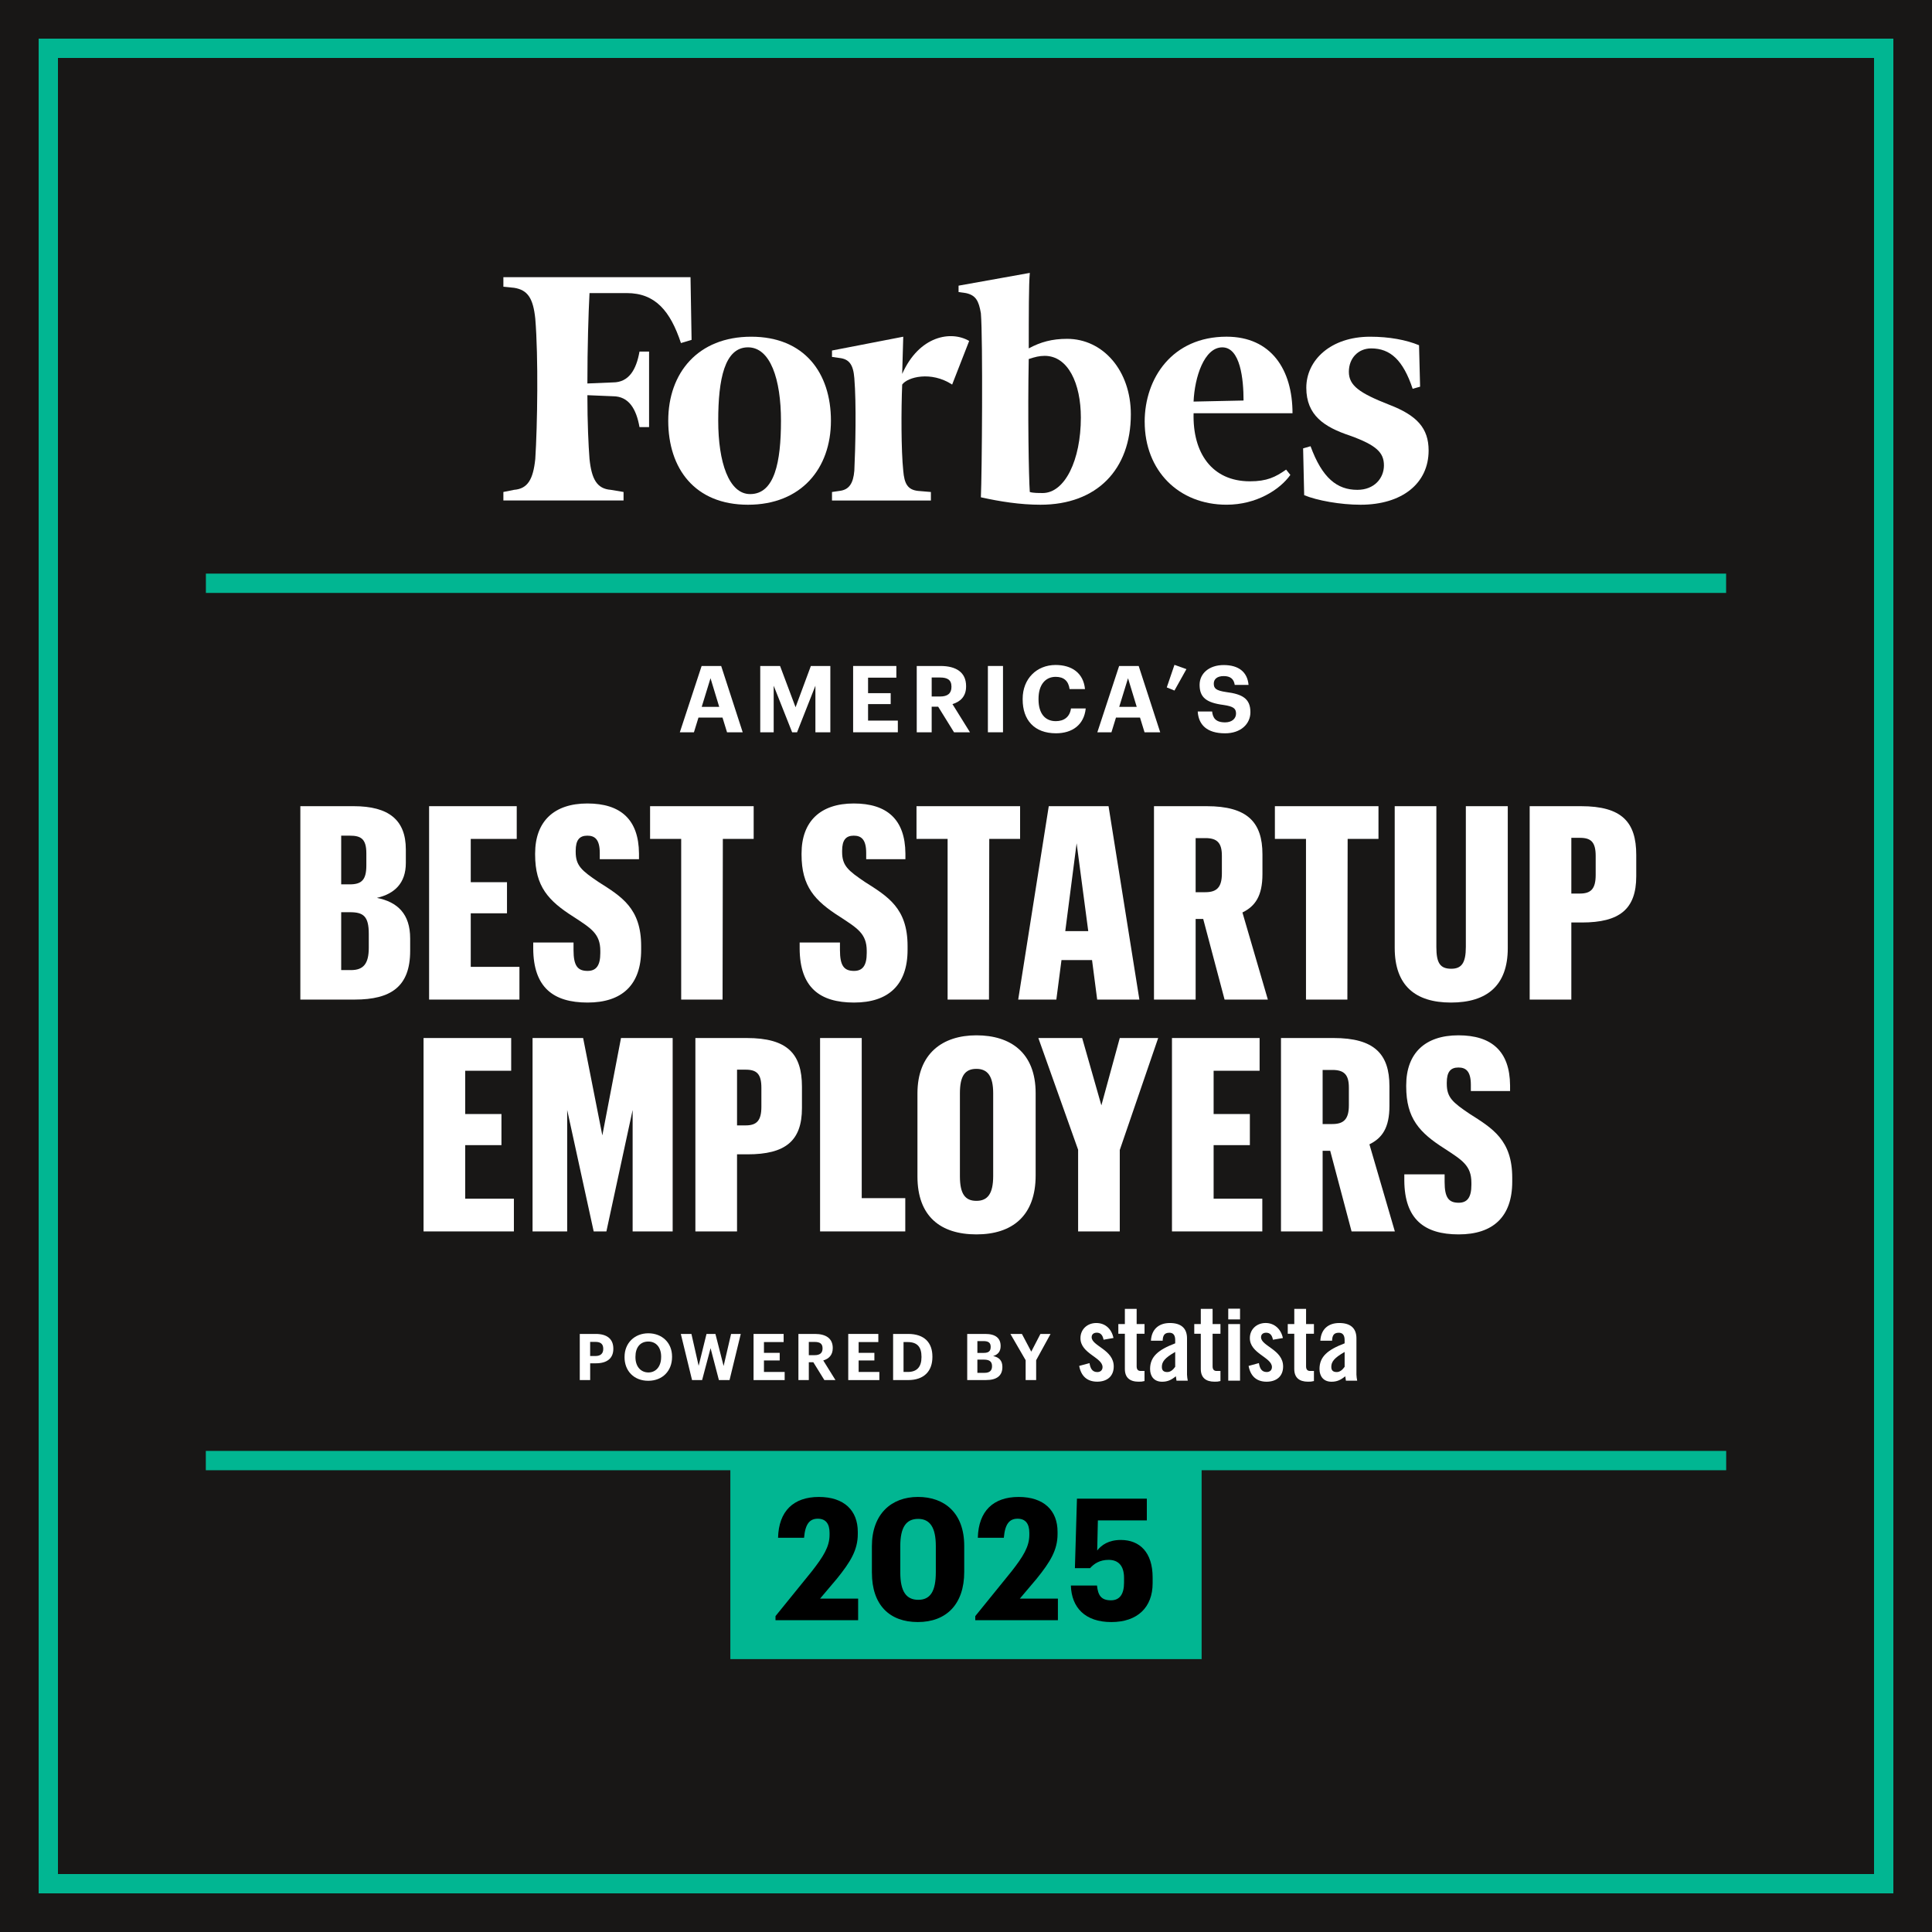
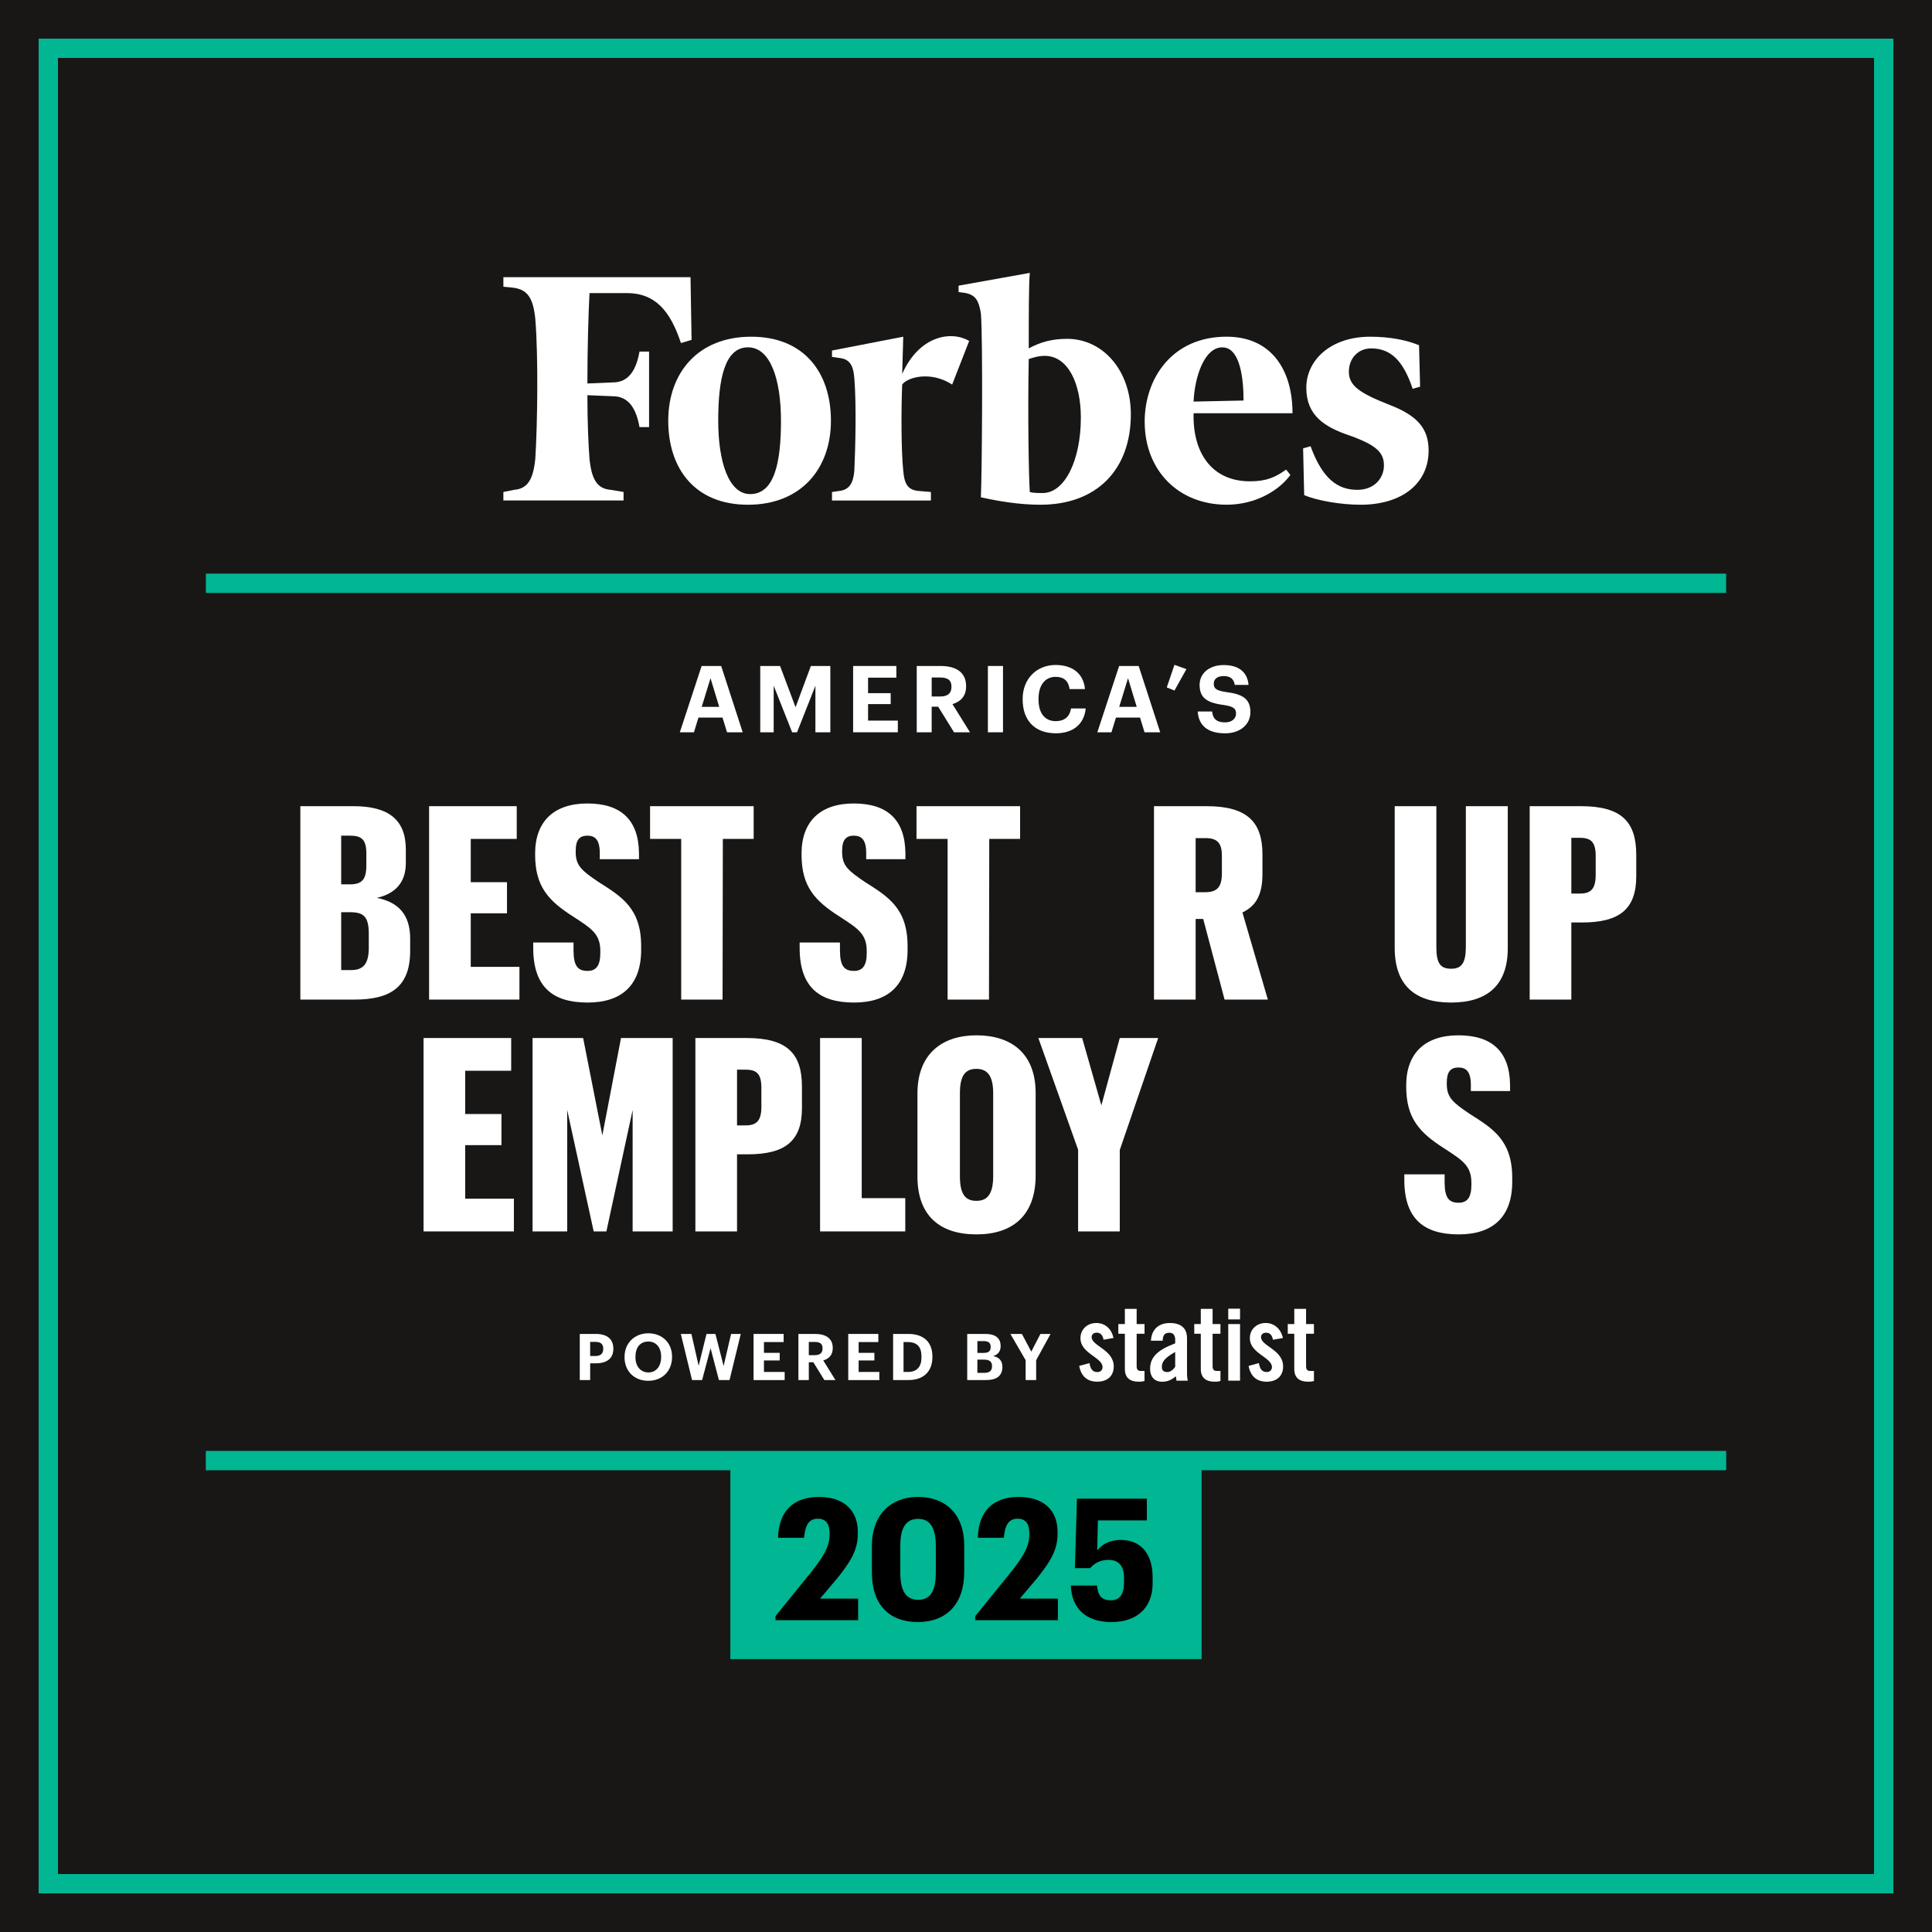
<svg xmlns="http://www.w3.org/2000/svg" id="Layer_1" version="1.1" viewBox="0 0 1000 1000">
  <defs>
    <style>
      .st0, .st1 {
        fill: #fff;
      }

      .st1 {
        fill-rule: evenodd;
      }

      .st2 {
        fill: none;
        stroke: #01b692;
        stroke-miterlimit: 10;
        stroke-width: 10px;
      }

      .st3 {
        fill: #01b692;
      }

      .st4 {
        fill: #181716;
      }
    </style>
  </defs>
  <rect class="st4" width="1000" height="1000" />
  <rect class="st2" x="25" y="25" width="950" height="950" />
  <g>
    <path class="st1" d="M552.29,175.38c-7.71,0-13.76,1.65-19.81,4.95,0-17.61,0-33.57.55-39.08l-36.88,6.61v3.3l3.85.55c4.96,1.1,6.61,3.85,7.7,10.46,1.1,13.21.55,83.66,0,95.23,9.9,2.2,20.37,3.85,30.83,3.85,29.18,0,46.79-18.17,46.79-46.79,0-22.57-14.32-39.08-33.03-39.08h0ZM539.64,255.19c-2.21,0-4.96,0-6.62-.54-.55-7.71-1.1-40.19-.55-68.81,3.3-1.1,5.5-1.65,8.26-1.65,12.11,0,18.72,14.31,18.72,31.93,0,22.01-8.26,39.08-19.81,39.08h0Z" />
    <path class="st1" d="M357.43,143.46h-96.88v4.95l5.5.55c7.16,1.1,9.91,5.5,11.01,15.96,1.65,19.82,1.1,55.59,0,72.66-1.1,10.46-3.85,15.41-11.01,15.96l-5.5,1.11v4.4h62.2v-4.4l-6.61-1.11c-7.15-.55-9.91-5.49-11.01-15.96-.55-7.16-1.1-18.72-1.1-33.03l13.21.55c8.26,0,12.11,6.61,13.76,15.96h4.96v-39.08h-4.96c-1.65,9.36-5.5,15.96-13.76,15.96l-13.21.55c0-18.72.55-36.33,1.1-46.79h19.26c14.87,0,22.57,9.35,28.07,25.87l5.5-1.65-.55-32.47h0Z" />
    <path class="st1" d="M388.81,174.28c27.52,0,41.28,18.72,41.28,43.48s-15.41,43.49-42.93,43.49-41.28-18.72-41.28-43.49,15.41-43.48,42.93-43.48h0ZM387.16,179.78c-12.11,0-15.41,16.51-15.41,37.98s5.5,37.98,16.52,37.98c12.66,0,15.96-16.51,15.96-37.98s-5.5-37.98-17.06-37.98h0Z" />
    <path class="st1" d="M592.48,218.31c0-22.57,14.31-44.04,42.38-44.04,23.12,0,34.14,17.07,34.14,39.63h-51.2c-.55,20.36,9.36,35.23,29.18,35.23,8.81,0,13.21-2.2,18.71-6.06l2.2,2.75c-5.5,7.7-17.61,15.42-33.02,15.42-24.77,0-42.38-17.61-42.38-42.94h0ZM617.79,207.86l25.87-.55c0-11.01-1.65-27.52-11-27.52s-14.32,15.41-14.87,28.08h0Z" />
    <path class="st1" d="M734.49,178.69c-6.61-2.76-15.41-4.41-25.32-4.41-20.37,0-33.03,12.11-33.03,26.42s9.36,20.37,22.57,24.77c13.76,4.95,17.61,8.8,17.61,15.41s-4.95,12.66-13.76,12.66c-10.46,0-18.17-6.05-24.22-22.57l-3.85,1.11.55,24.22c6.61,2.75,18.71,4.95,29.18,4.95,21.46,0,35.23-11.01,35.23-28.08,0-11.56-6.06-18.17-20.37-23.67-15.41-6.05-20.91-9.9-20.91-17.06s4.95-12.11,11.55-12.11c9.91,0,16.52,6.05,21.47,20.91l3.85-1.09-.55-21.47h0Z" />
    <path class="st1" d="M501.65,176.48c-9.36-5.5-25.87-2.76-34.68,17.06l.55-19.26-36.88,7.15v3.31l3.86.55c4.95.56,7.15,3.3,7.7,10.46,1.1,13.21.55,36.33,0,47.89-.55,6.6-2.75,9.9-7.7,10.46l-3.86.56v4.4h51.19v-4.4l-6.6-.56c-5.5-.56-7.16-3.85-7.71-10.46-1.1-10.46-1.1-31.37-.55-44.59,2.75-3.86,14.86-7.16,25.86,0l8.81-22.57h0Z" />
  </g>
  <g>
    <path class="st0" d="M155.46,417.28h27.58c18.2,0,27.02,7.14,27.02,22.4v7c0,10.5-5.88,15.96-14.98,18.06,10.64,2.1,17.22,8.26,17.22,21v6.44c0,18.48-9.94,25.2-28.7,25.2h-28.14v-100.1ZM181.08,457.74c6.16,0,8.54-2.38,8.54-9.8v-6.3c0-7.56-2.94-9.1-8.54-9.1h-4.48v25.2h4.48ZM181.64,502.12c6.44,0,9.24-3.22,9.24-11.62v-7.14c0-9.1-2.8-11.2-9.66-11.2h-4.62v29.96h5.04Z" />
    <path class="st0" d="M222.1,417.28h45.36v16.94h-23.8v22.4h18.76v16.1h-18.76v27.72h25.2v16.94h-46.76v-100.1Z" />
    <path class="st0" d="M276,491.06v-3.22h20.86v3.92c0,8.12,2.1,10.78,7.28,10.78,4.48,0,6.58-2.8,6.58-9.24v-1.12c0-8.96-4.9-11.76-13.86-17.64-13.02-8.26-19.88-15.68-19.88-32.2v-.56c0-16.66,9.8-25.9,27.02-25.9s26.6,8.26,26.74,25.9v2.94h-20.3v-3.22c0-7.14-2.66-8.96-6.44-8.96-4.06,0-6.02,2.24-6.02,7.84v.56c0,7.14,3.08,9.66,11.76,15.54,11.9,7.56,22.12,13.58,22.12,33.18v1.96c0,18.2-9.94,27.3-27.72,27.3s-28-7.84-28.14-27.86Z" />
    <path class="st0" d="M352.58,434.22h-16.1v-16.94h53.62v16.94h-15.96l-.14,83.16h-21.42v-83.16Z" />
    <path class="st0" d="M413.9,491.06v-3.22h20.86v3.92c0,8.12,2.1,10.78,7.28,10.78,4.48,0,6.58-2.8,6.58-9.24v-1.12c0-8.96-4.9-11.76-13.86-17.64-13.02-8.26-19.88-15.68-19.88-32.2v-.56c0-16.66,9.8-25.9,27.02-25.9s26.6,8.26,26.74,25.9v2.94h-20.3v-3.22c0-7.14-2.66-8.96-6.44-8.96-4.06,0-6.02,2.24-6.02,7.84v.56c0,7.14,3.08,9.66,11.76,15.54,11.9,7.56,22.12,13.58,22.12,33.18v1.96c0,18.2-9.94,27.3-27.72,27.3s-28-7.84-28.14-27.86Z" />
    <path class="st0" d="M490.48,434.22h-16.1v-16.94h53.62v16.94h-15.96l-.14,83.16h-21.42v-83.16Z" />
-     <path class="st0" d="M565.24,496.94h-15.82l-2.66,20.44h-19.74l15.82-100.1h30.94l15.96,100.1h-21.84l-2.66-20.44ZM551.38,481.96h11.9l-6.02-45.5-5.88,45.5Z" />
    <path class="st0" d="M597.3,417.28h27.3c21,0,28.84,8.26,28.84,24.92v10.22c0,11.34-3.78,16.66-10.36,19.88l13.16,45.08h-22.4l-11.06-41.72h-3.92v41.72h-21.56v-100.1ZM623.9,461.8c5.88,0,8.54-2.52,8.54-9.66v-9.24c0-6.72-2.52-9.1-8.54-9.1h-5.04v28h5.04Z" />
-     <path class="st0" d="M675.98,434.22h-16.1v-16.94h53.62v16.94h-15.96l-.14,83.16h-21.42v-83.16Z" />
    <path class="st0" d="M780.42,417.28v73.5c0,19.46-10.92,28.14-29.4,28.14s-29.12-8.82-29.12-28.28v-73.36h21.56v72.94c0,8.26,1.96,11.2,7.7,11.2,5.32,0,7.56-2.94,7.56-11.34v-72.8h21.7Z" />
    <path class="st0" d="M791.76,417.28h26.6c21.14,0,28.56,8.26,28.56,25.2v11.06c0,17.08-8.68,23.94-28.14,23.94h-5.46v39.9h-21.56v-100.1ZM817.8,462.5c5.74,0,8.12-2.52,8.12-9.66v-9.8c0-7.14-2.38-9.38-8.12-9.38h-4.48v28.84h4.48Z" />
    <path class="st0" d="M219.23,537.28h45.36v16.94h-23.8v22.4h18.76v16.1h-18.76v27.72h25.2v16.94h-46.76v-100.1Z" />
    <path class="st0" d="M275.65,537.28h26.18l9.94,50.4,9.66-50.4h26.74v100.1h-20.72v-62.86l-13.58,62.86h-6.58l-13.72-62.86v62.86h-17.92v-100.1Z" />
    <path class="st0" d="M359.93,537.28h26.6c21.14,0,28.56,8.26,28.56,25.2v11.06c0,17.08-8.68,23.94-28.14,23.94h-5.46v39.9h-21.56v-100.1ZM385.97,582.5c5.74,0,8.12-2.52,8.12-9.66v-9.8c0-7.14-2.38-9.38-8.12-9.38h-4.48v28.84h4.48Z" />
    <path class="st0" d="M424.47,537.28h21.56v82.88h22.54v17.22h-44.1v-100.1Z" />
    <path class="st0" d="M474.87,608.96v-42.98c0-20.58,12.88-30.1,30.52-30.1s30.66,8.96,30.66,29.96v42.56c0,20.86-12.04,30.52-30.66,30.52s-30.52-9.38-30.52-29.96ZM514.07,608.68v-42.84c0-8.68-2.8-12.6-8.68-12.6s-8.54,3.64-8.54,12.6v42.98c0,9.1,2.66,12.74,8.54,12.74s8.68-3.78,8.68-12.88Z" />
    <path class="st0" d="M558.03,595.1l-20.58-57.82h22.68l9.94,34.86,9.52-34.86h19.88l-19.88,57.96v42.14h-21.56v-42.28Z" />
-     <path class="st0" d="M606.61,537.28h45.36v16.94h-23.8v22.4h18.76v16.1h-18.76v27.72h25.2v16.94h-46.76v-100.1Z" />
-     <path class="st0" d="M663.03,537.28h27.3c21,0,28.84,8.26,28.84,24.92v10.22c0,11.34-3.78,16.66-10.36,19.88l13.16,45.08h-22.4l-11.06-41.72h-3.92v41.72h-21.56v-100.1ZM689.63,581.8c5.88,0,8.54-2.52,8.54-9.66v-9.24c0-6.72-2.52-9.1-8.54-9.1h-5.04v28h5.04Z" />
    <path class="st0" d="M726.87,611.06v-3.22h20.86v3.92c0,8.12,2.1,10.78,7.28,10.78,4.48,0,6.58-2.8,6.58-9.24v-1.12c0-8.96-4.9-11.76-13.86-17.64-13.02-8.26-19.88-15.68-19.88-32.2v-.56c0-16.66,9.8-25.9,27.02-25.9s26.6,8.26,26.74,25.9v2.94h-20.3v-3.22c0-7.14-2.66-8.96-6.44-8.96-4.06,0-6.02,2.24-6.02,7.84v.56c0,7.14,3.08,9.66,11.76,15.54,11.9,7.56,22.12,13.58,22.12,33.18v1.96c0,18.2-9.94,27.3-27.72,27.3s-28-7.84-28.14-27.86Z" />
  </g>
  <line class="st2" x1="106.57" y1="301.9" x2="893.43" y2="301.9" />
  <line class="st2" x1="106.53" y1="755.99" x2="893.47" y2="755.99" />
  <rect class="st3" x="378.03" y="753.75" width="243.93" height="105" />
  <g>
    <path d="M401.4,836.5l18.83-23.23c5.9-7.57,9.15-12.67,9.15-18.83v-1.06c0-4.75-2.02-7.3-6.07-7.3s-6.51,2.46-7.13,9.86h-13.46c.35-13.82,8.01-21.12,21.12-21.12s20.15,7.04,20.15,18.04v1.14c0,8.27-3.78,14.43-10.82,23.14l-8.71,10.3h19.71v11.18h-42.77v-2.11Z" />
    <path d="M451.29,814.06v-13.73c0-16.63,10.03-25.52,23.85-25.52s23.94,8.36,23.94,25.34v13.46c0,16.81-9.33,25.96-24.02,25.96s-23.76-8.89-23.76-25.52ZM484.38,813.8v-13.55c0-9.42-2.9-14.08-9.15-14.08s-9.24,4.4-9.24,14.08v13.64c0,9.86,3.08,14.17,9.33,14.17s9.06-4.49,9.06-14.26Z" />
    <path d="M504.8,836.5l18.83-23.23c5.9-7.57,9.15-12.67,9.15-18.83v-1.06c0-4.75-2.02-7.3-6.07-7.3s-6.51,2.46-7.13,9.86h-13.46c.35-13.82,8.01-21.12,21.12-21.12s20.15,7.04,20.15,18.04v1.14c0,8.27-3.78,14.43-10.82,23.14l-8.71,10.3h19.71v11.18h-42.77v-2.11Z" />
    <path d="M554.25,820.66h13.55c.53,4.93,2.02,7.66,7.22,7.66,4.66,0,6.78-3.34,6.78-9.15v-2.46c0-6.16-2.82-9.33-8.01-9.33-4.49,0-7.48,1.94-9.59,4.31h-7.83l1.06-35.99h36.17v11.26h-25.34l-.35,15.58c2.2-2.82,5.9-5.46,12.23-5.46,9.77,0,16.46,6.42,16.46,19.36v3.08c0,12.41-7.83,20.06-21.38,20.06s-20.59-7.48-20.94-18.92Z" />
  </g>
  <g>
    <path class="st0" d="M363.15,344.71h10.13l11.14,34.32h-8.11l-2.35-7.63h-12.43l-2.35,7.63h-7.3l11.28-34.32ZM363.2,365.88h9.07l-4.51-14.83-4.56,14.83Z" />
    <path class="st0" d="M393.49,344.71h10.27l8.02,21.36,7.92-21.36h10.08v34.32h-7.73v-24.1l-9.5,24.1h-2.54l-9.55-24.1v24.1h-6.96v-34.32Z" />
    <path class="st0" d="M441.58,344.71h22.37v6.05h-14.64v8.02h11.71v5.66h-11.71v8.54h15.41v6.05h-23.14v-34.32Z" />
    <path class="st0" d="M474.51,344.71h12.29c8.11,0,13.25,3.31,13.25,10.42v.19c0,5.18-3.02,7.92-7.06,9.12l9.07,14.59h-8.26l-8.21-13.25h-3.36v13.25h-7.73v-34.32ZM486.61,360.51c3.89,0,5.86-1.63,5.86-4.94v-.19c0-3.5-2.11-4.7-5.86-4.7h-4.37v9.84h4.37Z" />
    <path class="st0" d="M511.33,344.71h7.82v34.32h-7.82v-34.32Z" />
    <path class="st0" d="M529.33,362.09v-.38c0-10.42,7.3-17.52,17.04-17.52,8.26,0,14.4,4.03,15.22,12.48h-7.97c-.58-4.13-2.88-6.34-7.2-6.34-5.42,0-8.88,4.22-8.88,11.33v.38c0,7.1,3.26,11.23,8.93,11.23,4.27,0,7.25-2.16,7.87-6.58h7.63c-.86,8.5-6.96,12.86-15.41,12.86-11.23,0-17.23-6.91-17.23-17.47Z" />
-     <path class="st0" d="M579.25,344.71h10.13l11.14,34.32h-8.11l-2.35-7.63h-12.43l-2.35,7.63h-7.3l11.28-34.32ZM579.3,365.88h9.07l-4.51-14.83-4.56,14.83Z" />
+     <path class="st0" d="M579.25,344.71h10.13l11.14,34.32h-8.11l-2.35-7.63h-12.43l-2.35,7.63h-7.3l11.28-34.32M579.3,365.88h9.07l-4.51-14.83-4.56,14.83Z" />
    <path class="st0" d="M603.92,355.8l3.98-11.67,6.19,2.21-6.19,11.09-3.98-1.63Z" />
    <path class="st0" d="M619.95,368.28h7.44c.34,3.07,1.63,5.62,6.72,5.62,3.41,0,5.66-1.87,5.66-4.56s-1.44-3.7-6.48-4.46c-8.78-1.15-12.38-3.79-12.38-10.42,0-5.86,4.9-10.23,12.48-10.23s12.24,3.46,12.86,10.27h-7.15c-.48-3.12-2.3-4.56-5.71-4.56s-5.14,1.58-5.14,3.89c0,2.45,1.1,3.6,6.38,4.37,8.3,1.06,12.58,3.31,12.58,10.42,0,6.1-4.99,10.94-13.11,10.94-9.41,0-13.73-4.42-14.16-11.28Z" />
  </g>
  <g>
    <g>
      <path class="st0" d="M300.09,690.44h8.25c5.81,0,9.12,2.57,9.12,7.62v.13c0,5.04-3.51,7.45-8.95,7.45h-3.04v8.68h-5.38v-23.88ZM308.2,701.87c2.64,0,4.04-1.27,4.04-3.64v-.13c0-2.54-1.47-3.54-4.04-3.54h-2.74v7.31h2.74Z" />
      <path class="st0" d="M323.27,702.54v-.27c0-7.11,5.21-12.16,12.29-12.16s12.29,4.84,12.29,12.02v.27c0,7.11-4.88,12.29-12.33,12.29s-12.26-5.18-12.26-12.16ZM342.21,702.47v-.27c0-4.64-2.47-7.82-6.65-7.82s-6.65,3.04-6.65,7.85v.27c0,4.88,2.81,7.88,6.71,7.88s6.58-3.11,6.58-7.92Z" />
      <path class="st0" d="M352.4,690.44h5.48l3.74,16.5,4.07-16.5h4.61l4.24,16.6,3.87-16.6h5.01l-5.81,23.88h-5.51l-4.31-16.5-4.38,16.5h-5.21l-5.81-23.88Z" />
      <path class="st0" d="M390.04,690.44h15.57v4.21h-10.19v5.58h8.15v3.94h-8.15v5.95h10.72v4.21h-16.1v-23.88Z" />
      <path class="st0" d="M413.26,690.44h8.55c5.65,0,9.22,2.3,9.22,7.25v.13c0,3.61-2.1,5.51-4.91,6.35l6.31,10.15h-5.74l-5.71-9.22h-2.34v9.22h-5.38v-23.88ZM421.68,701.43c2.71,0,4.07-1.14,4.07-3.44v-.13c0-2.44-1.47-3.27-4.07-3.27h-3.04v6.85h3.04Z" />
      <path class="st0" d="M439.05,690.44h15.57v4.21h-10.19v5.58h8.15v3.94h-8.15v5.95h10.72v4.21h-16.1v-23.88Z" />
      <path class="st0" d="M462.26,690.44h7.82c8.38,0,12.53,4.54,12.53,11.69v.27c0,7.15-4.18,11.92-12.56,11.92h-7.78v-23.88ZM469.88,710.12c4.81,0,7.08-2.71,7.08-7.65v-.27c0-4.91-2.1-7.55-7.15-7.55h-2.14v15.46h2.2Z" />
      <path class="st0" d="M500.61,690.44h9.39c5.21,0,7.92,2.14,7.92,6.21v.13c0,2.5-1.2,4.34-3.87,5.11,3.11.63,4.78,2.4,4.78,5.61v.13c0,4.38-2.87,6.68-8.38,6.68h-9.82v-23.88ZM509.13,700.26c2.61,0,3.64-.94,3.64-3.07v-.13c0-2-1.14-2.91-3.67-2.91h-3.21v6.11h3.24ZM509.6,710.58c2.67,0,3.87-1.2,3.87-3.37v-.13c0-2.2-1.2-3.34-4.14-3.34h-3.44v6.85h3.71Z" />
      <path class="st0" d="M530.87,704.04l-7.88-13.59h5.95l4.84,9.15,4.74-9.15h5.24l-7.45,13.59v10.29h-5.44v-10.29Z" />
    </g>
    <g>
      <path class="st0" d="M571.2,693.45c-.43-2.34-1.52-3.66-3.49-3.66-1.58,0-2.67.82-2.67,2.34,0,4.58,11.43,6.42,11.43,15.14,0,5.22-3.59,7.88-8.55,7.88-5.36,0-8.39-3.04-9.33-8.16l5.34-1.44c.39,2.45,1.25,4.63,4.02,4.63,1.58,0,2.72-.92,2.72-2.57,0-5.06-11.43-6.97-11.43-14.97,0-4.63,3.59-7.85,8.16-7.85,4.79-.02,8,3.19,8.93,7.75l-5.15.9Z" />
      <path class="st0" d="M578.85,690.35v-5.01h3.38v-7.88h6.1v7.88h4.08v5.01h-4.08v16.87c0,1.52.66,2.39,2.06,2.39h2.01v5.22c-1,.26-2.03.37-3.05.33-4.58,0-7.12-2.12-7.12-6.59v-18.23h-3.38Z" />
      <path class="st0" d="M595.72,693.94c.33-5.93,4.09-9.15,9.8-9.15s8.88,2.62,8.88,7.94v18.8c.05,1.04.18,2.08.39,3.11h-5.84c-.05-.82-.28-1.58-.33-2.29-2.29,1.86-4.2,2.83-7.13,2.83-4.15,0-6.21-2.83-6.21-6.59,0-6.42,4.25-9.95,13-13.28v-1.73c0-2.45-.97-3.76-3-3.76-2.76,0-3.38,1.63-3.49,4.13h-6.08v.02ZM608.3,699.76c-5.55,3.15-6.92,5.17-6.92,7.74,0,1.91.97,2.67,2.83,2.67,1.68,0,3.05-1.25,4.07-2.72v-7.68h.02Z" />
      <path class="st0" d="M618.15,690.35v-5.01h3.38v-7.88h6.11v7.88h4.07v5.01h-4.07v16.87c0,1.52.66,2.39,2.06,2.39h2.01v5.22c-1,.26-2.03.37-3.05.33-4.58,0-7.13-2.12-7.13-6.59v-18.23h-3.38Z" />
      <path class="st0" d="M635.74,682.92v-5.55h6.1v5.55h-6.1ZM635.74,714.63v-29.29h6.1v29.29h-6.1Z" />
      <path class="st0" d="M658.87,693.45c-.43-2.34-1.52-3.64-3.49-3.64-1.58,0-2.67.82-2.67,2.34,0,4.58,11.43,6.42,11.43,15.14,0,5.22-3.59,7.88-8.55,7.88-5.34,0-8.38-3.05-9.32-8.17l5.34-1.47c.39,2.45,1.25,4.63,4.02,4.63,1.58,0,2.72-.92,2.72-2.57,0-5.06-11.43-6.97-11.43-14.97,0-4.63,3.59-7.84,8.17-7.84s8,3.21,8.93,7.79l-5.17.88Z" />
      <path class="st0" d="M666.54,690.35v-5.01h3.38v-7.88h6.1v7.88h4.07v5.01h-4.07v16.87c0,1.52.66,2.39,2.06,2.39h2.01v5.22c-1,.26-2.03.37-3.05.33-4.58,0-7.13-2.12-7.13-6.59v-18.23h-3.38Z" />
-       <path class="st0" d="M683.41,693.94c.33-5.93,4.08-9.15,9.8-9.15s8.88,2.62,8.88,7.94v18.8c.05,1.04.18,2.08.39,3.11h-5.84c-.05-.82-.28-1.58-.33-2.29-2.29,1.86-4.2,2.83-7.13,2.83-4.15,0-6.21-2.83-6.21-6.59,0-6.42,4.25-9.95,13-13.28v-1.73c0-2.45-.99-3.76-3-3.76-2.76,0-3.38,1.63-3.49,4.13h-6.08v.02ZM696,699.76c-5.55,3.15-6.92,5.17-6.92,7.74,0,1.91.99,2.67,2.83,2.67,1.68,0,3.05-1.25,4.07-2.72v-7.68h.02Z" />
    </g>
  </g>
</svg>